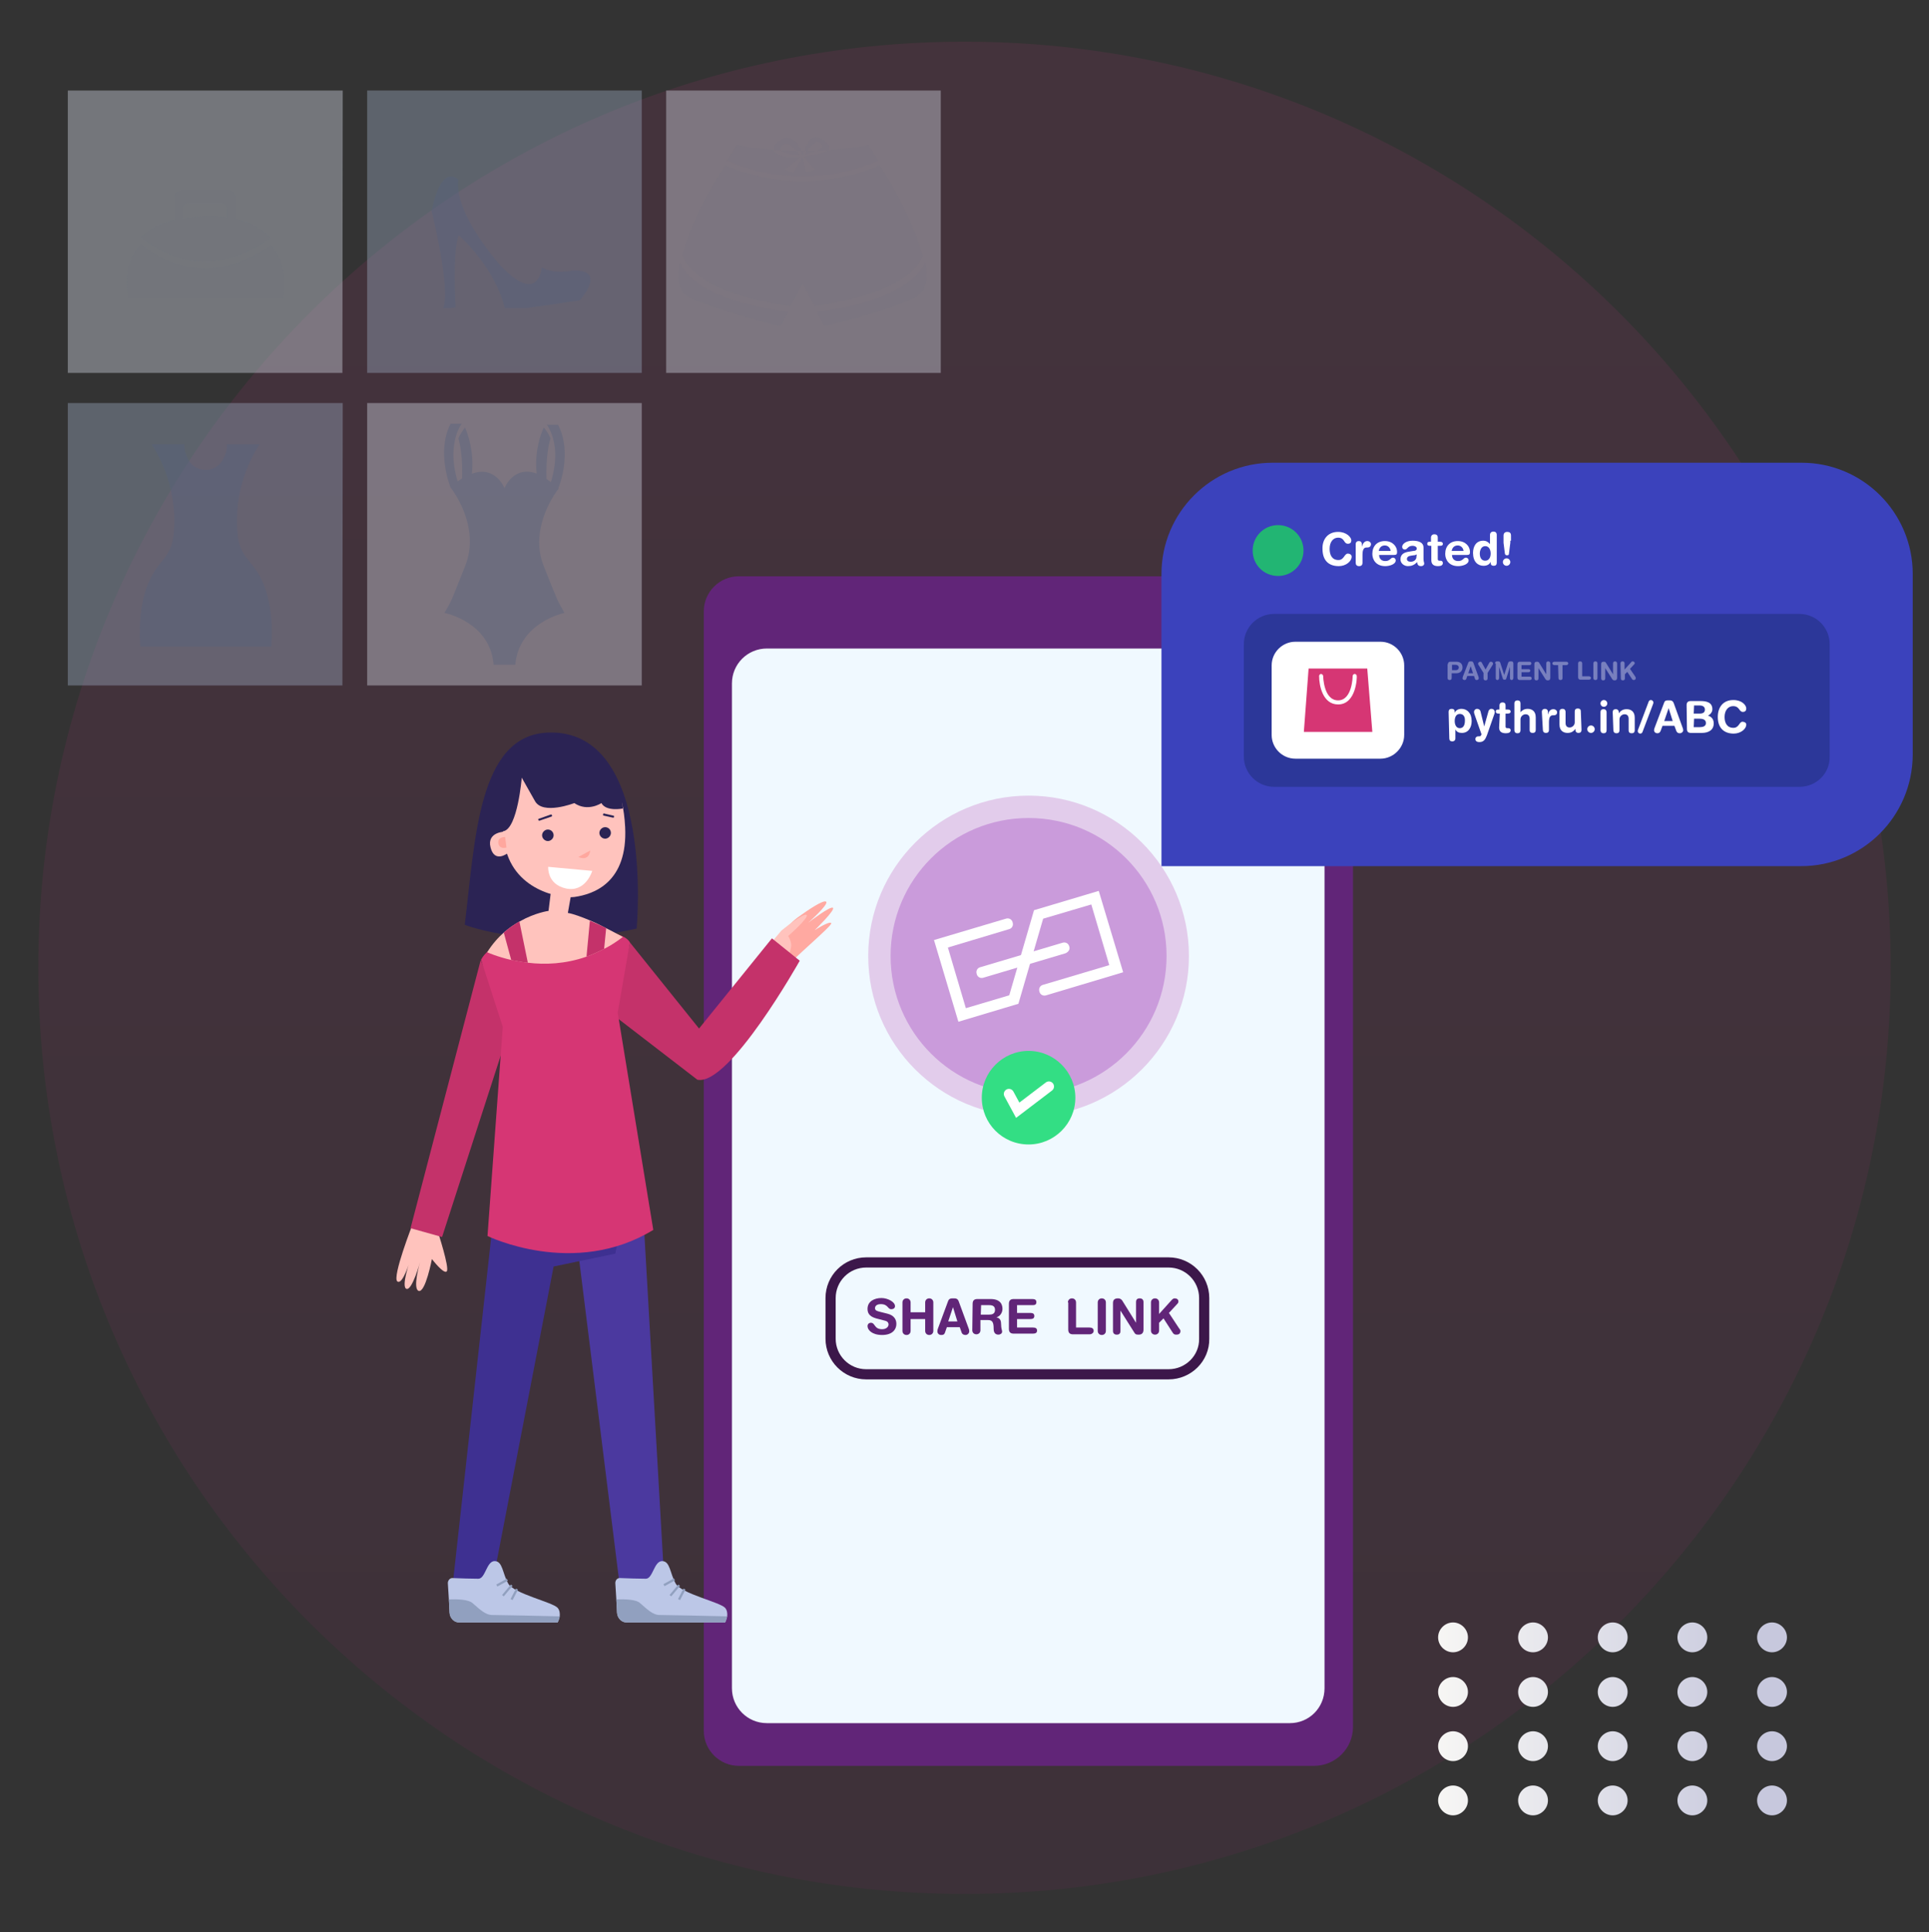
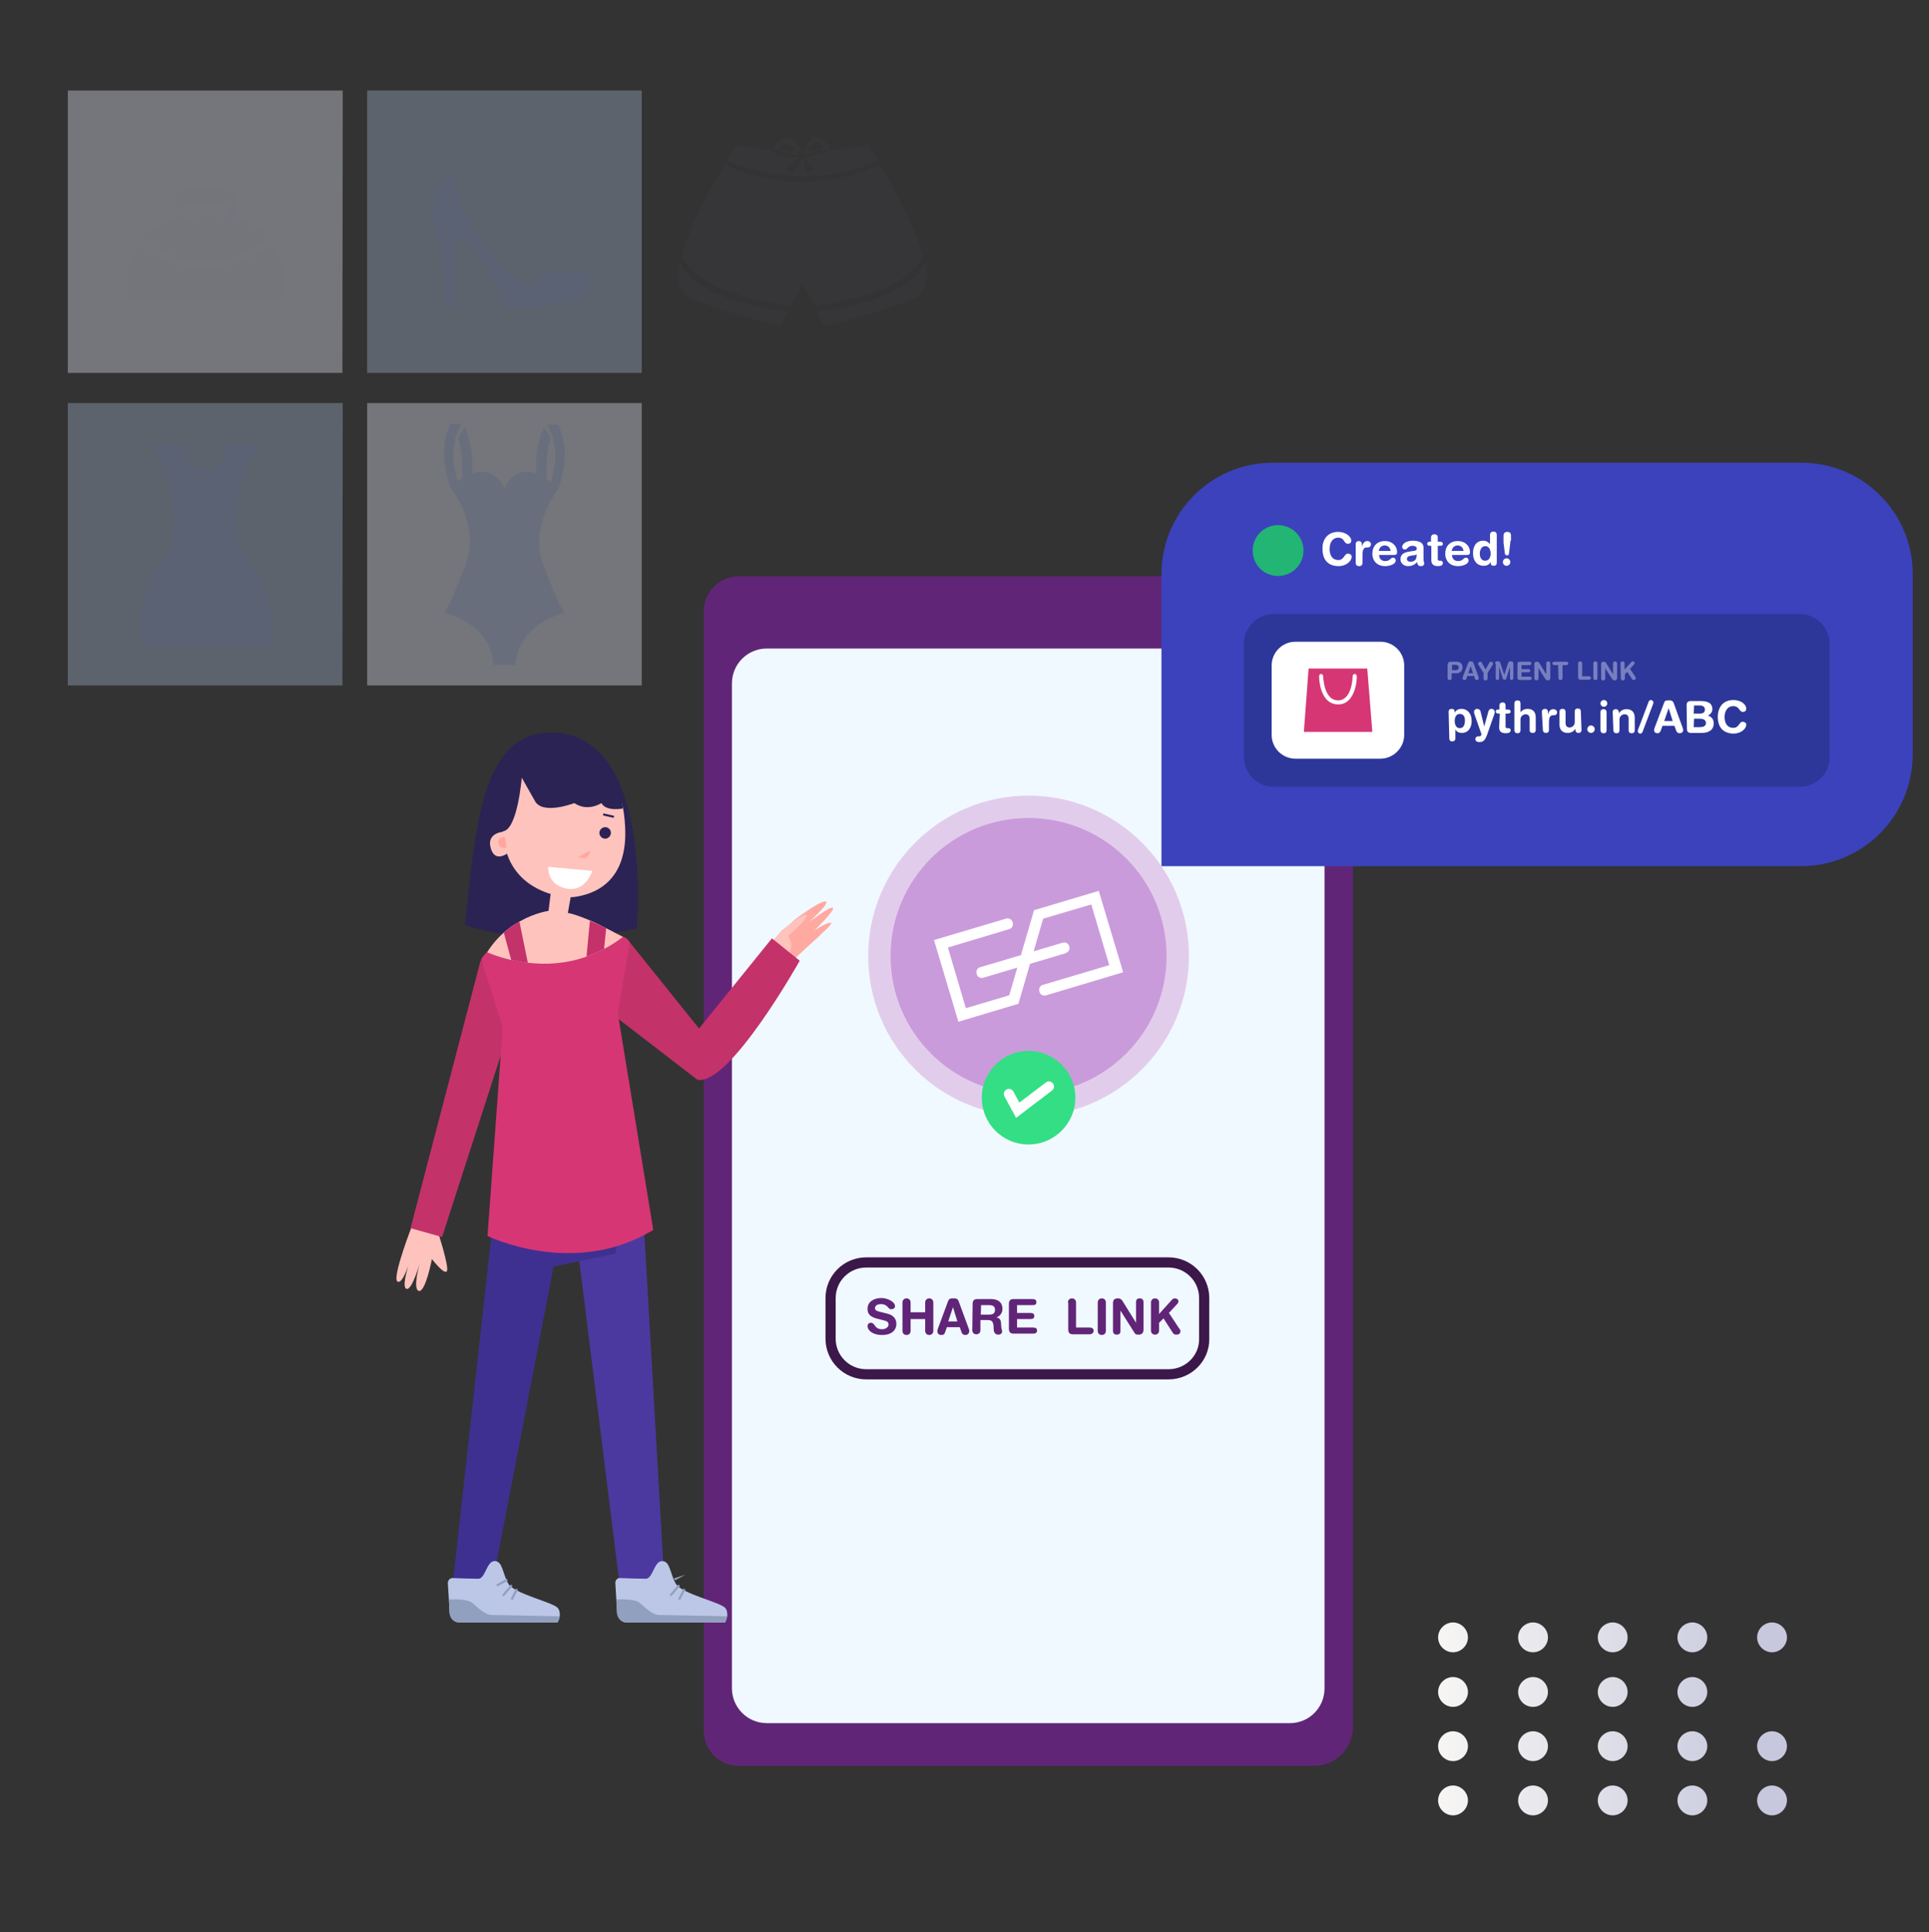
<svg xmlns="http://www.w3.org/2000/svg" version="1.1" id="Layer_1" x="0px" y="0px" viewBox="0 0 569 570" style="enable-background:new 0 0 569 570;" xml:space="preserve">
  <rect x="0" y="0" width="569" height="570" fill="#333333" stroke="none" />
  <style type="text/css">
	.st0{opacity:0.1;fill:url(#SVGID_1_);enable-background:new    ;}
	.st1{fill:url(#SVGID_00000145779715469754775470000016597155774604590524_);}
	.st2{fill:url(#SVGID_00000093159127381268958080000013267284150555647408_);}
	.st3{fill:url(#SVGID_00000000903448280595206350000017776979927285017492_);}
	.st4{fill:url(#SVGID_00000051348987225276845770000001016409095610187661_);}
	.st5{fill:url(#SVGID_00000089542938008175955790000008212406240033840814_);}
	.st6{fill:url(#SVGID_00000169524121190831194410000001109948917883963049_);}
	.st7{fill:url(#SVGID_00000007418069597628416940000005055244753921373326_);}
	.st8{fill:url(#SVGID_00000087379346163766437100000011016424882644678560_);}
	.st9{fill:url(#SVGID_00000111902073455671426750000015965905860054582915_);}
	.st10{fill:url(#SVGID_00000010291906301214097360000002788269762959484806_);}
	.st11{fill:url(#SVGID_00000150806963692396866450000004966680590383477144_);}
	.st12{fill:url(#SVGID_00000110444661566116516830000000716700121165826726_);}
	.st13{fill:url(#SVGID_00000052077075195748829200000002928403309185497483_);}
	.st14{fill:url(#SVGID_00000011006616232366857750000003450882889618429572_);}
	.st15{fill:url(#SVGID_00000108269903013345440180000010051079411454885046_);}
	.st16{fill:url(#SVGID_00000066503402760270145490000017453997716941902213_);}
	.st17{fill:url(#SVGID_00000069387214100583306410000009891375722663128725_);}
	.st18{fill:url(#SVGID_00000108269756896996972920000005590734798940372377_);}
	.st19{fill:url(#SVGID_00000107553922160795485620000013844776966056831910_);}
	.st20{fill:url(#SVGID_00000057134363949118313520000002087544146573078412_);}
	.st21{fill:#612578;}
	.st22{fill:#F0F9FF;}
	.st23{fill:none;stroke:#3C174A;stroke-width:3;stroke-miterlimit:10;}
	.st24{fill:#E2CCEB;}
	.st25{fill:#CA9BDB;}
	.st26{fill:#33DE84;}
	.st27{fill:none;stroke:#FFFFFF;stroke-width:3;stroke-linecap:round;stroke-miterlimit:10;}
	.st28{fill:#FFFFFF;}
	.st29{opacity:0.5;}
	.st30{fill:none;}
	.st31{fill:#3B42BC;}
	.st32{fill:#2C3799;}
	.st33{fill:#D63674;}
	.st34{opacity:0.6;}
	.st35{opacity:0.6;fill:#FFFFFF;enable-background:new    ;}
	.st36{fill:#22B573;}
	.st37{opacity:0.4;fill:#D4DAE6;enable-background:new    ;}
	.st38{opacity:0.4;fill:#9BAAC2;enable-background:new    ;}
	.st39{opacity:0.4;fill:#55637D;enable-background:new    ;}
	.st40{opacity:0.4;}
	.st41{fill:#FFC3BD;}
	.st42{fill:#FFA9A1;}
	.st43{fill:#C4326A;}
	.st44{fill:#4B399F;}
	.st45{fill:#3E3091;}
	.st46{fill:#2B2354;}
	.st47{fill:#FFA79E;}
	.st48{fill:#BCC7E7;}
	.st49{fill:#91A0BF;}
</style>
  <linearGradient id="SVGID_1_" gradientUnits="userSpaceOnUse" x1="284.5" y1="1109.831" x2="284.5" y2="1750.03" gradientTransform="matrix(1 0 0 1 0 -1073.054)">
    <stop offset="0" style="stop-color:#DD2F8E" />
    <stop offset="1" style="stop-color:#891D65" />
  </linearGradient>
-   <path class="st0" d="M284.5,558.7c150.9,0,273.2-122.3,273.2-273.2S435.4,12.3,284.5,12.3S11.3,134.6,11.3,285.5  S133.6,558.7,284.5,558.7z" />
  <g>
    <linearGradient id="SVGID_00000030449593462166967460000015575509312374682005_" gradientUnits="userSpaceOnUse" x1="407.379" y1="229" x2="519.69" y2="229" gradientTransform="matrix(1 0 0 -1 0 712)">
      <stop offset="0" style="stop-color:#FFFEF8" />
      <stop offset="1" style="stop-color:#C7C8DD" />
    </linearGradient>
    <path style="fill:url(#SVGID_00000030449593462166967460000015575509312374682005_);" d="M428.6,487.4c2.4,0,4.4-2,4.4-4.4   s-2-4.4-4.4-4.4s-4.4,2-4.4,4.4S426.2,487.4,428.6,487.4z" />
    <linearGradient id="SVGID_00000049902133351584100490000007110196834415062949_" gradientUnits="userSpaceOnUse" x1="407.378" y1="229" x2="519.688" y2="229" gradientTransform="matrix(1 0 0 -1 0 712)">
      <stop offset="0" style="stop-color:#FFFEF8" />
      <stop offset="1" style="stop-color:#C7C8DD" />
    </linearGradient>
    <path style="fill:url(#SVGID_00000049902133351584100490000007110196834415062949_);" d="M452.2,487.4c2.4,0,4.4-2,4.4-4.4   s-2-4.4-4.4-4.4s-4.4,2-4.4,4.4S449.7,487.4,452.2,487.4z" />
    <linearGradient id="SVGID_00000088124589905716160210000004796983506812859303_" gradientUnits="userSpaceOnUse" x1="407.379" y1="229" x2="519.69" y2="229" gradientTransform="matrix(1 0 0 -1 0 712)">
      <stop offset="0" style="stop-color:#FFFEF8" />
      <stop offset="1" style="stop-color:#C7C8DD" />
    </linearGradient>
    <path style="fill:url(#SVGID_00000088124589905716160210000004796983506812859303_);" d="M475.7,487.4c2.4,0,4.4-2,4.4-4.4   s-2-4.4-4.4-4.4s-4.4,2-4.4,4.4S473.3,487.4,475.7,487.4z" />
    <linearGradient id="SVGID_00000127732666525401593760000005460344720971498643_" gradientUnits="userSpaceOnUse" x1="407.378" y1="229" x2="519.688" y2="229" gradientTransform="matrix(1 0 0 -1 0 712)">
      <stop offset="0" style="stop-color:#FFFEF8" />
      <stop offset="1" style="stop-color:#C7C8DD" />
    </linearGradient>
    <path style="fill:url(#SVGID_00000127732666525401593760000005460344720971498643_);" d="M499.2,487.4c2.4,0,4.4-2,4.4-4.4   s-2-4.4-4.4-4.4s-4.4,2-4.4,4.4S496.8,487.4,499.2,487.4z" />
    <linearGradient id="SVGID_00000004507053390115600110000015074586381867748782_" gradientUnits="userSpaceOnUse" x1="407.379" y1="229" x2="519.688" y2="229" gradientTransform="matrix(1 0 0 -1 0 712)">
      <stop offset="0" style="stop-color:#FFFEF8" />
      <stop offset="1" style="stop-color:#C7C8DD" />
    </linearGradient>
    <path style="fill:url(#SVGID_00000004507053390115600110000015074586381867748782_);" d="M522.7,487.4c2.4,0,4.4-2,4.4-4.4   s-2-4.4-4.4-4.4s-4.4,2-4.4,4.4S520.3,487.4,522.7,487.4z" />
    <linearGradient id="SVGID_00000146458119078847758520000009002304162021017527_" gradientUnits="userSpaceOnUse" x1="407.379" y1="212.9" x2="519.688" y2="212.9" gradientTransform="matrix(1 0 0 -1 0 712)">
      <stop offset="0" style="stop-color:#FFFEF8" />
      <stop offset="1" style="stop-color:#C7C8DD" />
    </linearGradient>
    <path style="fill:url(#SVGID_00000146458119078847758520000009002304162021017527_);" d="M428.6,503.5c2.4,0,4.4-2,4.4-4.4   s-2-4.4-4.4-4.4s-4.4,2-4.4,4.4S426.2,503.5,428.6,503.5z" />
    <linearGradient id="SVGID_00000054233146218322047480000012571193696563271595_" gradientUnits="userSpaceOnUse" x1="407.378" y1="212.9" x2="519.688" y2="212.9" gradientTransform="matrix(1 0 0 -1 0 712)">
      <stop offset="0" style="stop-color:#FFFEF8" />
      <stop offset="1" style="stop-color:#C7C8DD" />
    </linearGradient>
    <path style="fill:url(#SVGID_00000054233146218322047480000012571193696563271595_);" d="M452.2,503.5c2.4,0,4.4-2,4.4-4.4   s-2-4.4-4.4-4.4s-4.4,2-4.4,4.4S449.7,503.5,452.2,503.5z" />
    <linearGradient id="SVGID_00000136370417604993487470000009121588587020678022_" gradientUnits="userSpaceOnUse" x1="407.379" y1="212.9" x2="519.69" y2="212.9" gradientTransform="matrix(1 0 0 -1 0 712)">
      <stop offset="0" style="stop-color:#FFFEF8" />
      <stop offset="1" style="stop-color:#C7C8DD" />
    </linearGradient>
    <path style="fill:url(#SVGID_00000136370417604993487470000009121588587020678022_);" d="M475.7,503.5c2.4,0,4.4-2,4.4-4.4   s-2-4.4-4.4-4.4s-4.4,2-4.4,4.4S473.3,503.5,475.7,503.5z" />
    <linearGradient id="SVGID_00000166645077512522227570000008333762471718447505_" gradientUnits="userSpaceOnUse" x1="407.378" y1="212.9" x2="519.688" y2="212.9" gradientTransform="matrix(1 0 0 -1 0 712)">
      <stop offset="0" style="stop-color:#FFFEF8" />
      <stop offset="1" style="stop-color:#C7C8DD" />
    </linearGradient>
    <path style="fill:url(#SVGID_00000166645077512522227570000008333762471718447505_);" d="M499.2,503.5c2.4,0,4.4-2,4.4-4.4   s-2-4.4-4.4-4.4s-4.4,2-4.4,4.4S496.8,503.5,499.2,503.5z" />
    <linearGradient id="SVGID_00000018235254374496430460000000440535176800428937_" gradientUnits="userSpaceOnUse" x1="407.379" y1="212.9" x2="519.688" y2="212.9" gradientTransform="matrix(1 0 0 -1 0 712)">
      <stop offset="0" style="stop-color:#FFFEF8" />
      <stop offset="1" style="stop-color:#C7C8DD" />
    </linearGradient>
-     <path style="fill:url(#SVGID_00000018235254374496430460000000440535176800428937_);" d="M522.7,503.5c2.4,0,4.4-2,4.4-4.4   s-2-4.4-4.4-4.4s-4.4,2-4.4,4.4S520.3,503.5,522.7,503.5z" />
    <linearGradient id="SVGID_00000121971635061367550260000009489444536137486779_" gradientUnits="userSpaceOnUse" x1="407.379" y1="196.9" x2="519.688" y2="196.9" gradientTransform="matrix(1 0 0 -1 0 712)">
      <stop offset="0" style="stop-color:#FFFEF8" />
      <stop offset="1" style="stop-color:#C7C8DD" />
    </linearGradient>
    <path style="fill:url(#SVGID_00000121971635061367550260000009489444536137486779_);" d="M428.6,519.5c2.4,0,4.4-2,4.4-4.4   s-2-4.4-4.4-4.4s-4.4,2-4.4,4.4S426.2,519.5,428.6,519.5z" />
    <linearGradient id="SVGID_00000170251524428022088670000011922204624404771729_" gradientUnits="userSpaceOnUse" x1="407.378" y1="196.9" x2="519.688" y2="196.9" gradientTransform="matrix(1 0 0 -1 0 712)">
      <stop offset="0" style="stop-color:#FFFEF8" />
      <stop offset="1" style="stop-color:#C7C8DD" />
    </linearGradient>
    <path style="fill:url(#SVGID_00000170251524428022088670000011922204624404771729_);" d="M452.2,519.5c2.4,0,4.4-2,4.4-4.4   s-2-4.4-4.4-4.4s-4.4,2-4.4,4.4S449.7,519.5,452.2,519.5z" />
    <linearGradient id="SVGID_00000132774387859690486560000001333953592011687569_" gradientUnits="userSpaceOnUse" x1="407.379" y1="196.9" x2="519.69" y2="196.9" gradientTransform="matrix(1 0 0 -1 0 712)">
      <stop offset="0" style="stop-color:#FFFEF8" />
      <stop offset="1" style="stop-color:#C7C8DD" />
    </linearGradient>
    <path style="fill:url(#SVGID_00000132774387859690486560000001333953592011687569_);" d="M475.7,519.5c2.4,0,4.4-2,4.4-4.4   s-2-4.4-4.4-4.4s-4.4,2-4.4,4.4S473.3,519.5,475.7,519.5z" />
    <linearGradient id="SVGID_00000155842888183842719070000003468057694829360788_" gradientUnits="userSpaceOnUse" x1="407.378" y1="196.9" x2="519.688" y2="196.9" gradientTransform="matrix(1 0 0 -1 0 712)">
      <stop offset="0" style="stop-color:#FFFEF8" />
      <stop offset="1" style="stop-color:#C7C8DD" />
    </linearGradient>
    <path style="fill:url(#SVGID_00000155842888183842719070000003468057694829360788_);" d="M499.2,519.5c2.4,0,4.4-2,4.4-4.4   s-2-4.4-4.4-4.4s-4.4,2-4.4,4.4S496.8,519.5,499.2,519.5z" />
    <linearGradient id="SVGID_00000141417752095031905380000006326635331780380058_" gradientUnits="userSpaceOnUse" x1="407.379" y1="196.9" x2="519.688" y2="196.9" gradientTransform="matrix(1 0 0 -1 0 712)">
      <stop offset="0" style="stop-color:#FFFEF8" />
      <stop offset="1" style="stop-color:#C7C8DD" />
    </linearGradient>
    <path style="fill:url(#SVGID_00000141417752095031905380000006326635331780380058_);" d="M522.7,519.5c2.4,0,4.4-2,4.4-4.4   s-2-4.4-4.4-4.4s-4.4,2-4.4,4.4S520.3,519.5,522.7,519.5z" />
    <linearGradient id="SVGID_00000165230585841756836690000014661454507877965956_" gradientUnits="userSpaceOnUse" x1="407.379" y1="180.9" x2="519.688" y2="180.9" gradientTransform="matrix(1 0 0 -1 0 712)">
      <stop offset="0" style="stop-color:#FFFEF8" />
      <stop offset="1" style="stop-color:#C7C8DD" />
    </linearGradient>
    <path style="fill:url(#SVGID_00000165230585841756836690000014661454507877965956_);" d="M428.6,535.5c2.4,0,4.4-2,4.4-4.4   s-2-4.4-4.4-4.4s-4.4,2-4.4,4.4S426.2,535.5,428.6,535.5z" />
    <linearGradient id="SVGID_00000119098187078508694360000000846189131205011351_" gradientUnits="userSpaceOnUse" x1="407.378" y1="180.9" x2="519.688" y2="180.9" gradientTransform="matrix(1 0 0 -1 0 712)">
      <stop offset="0" style="stop-color:#FFFEF8" />
      <stop offset="1" style="stop-color:#C7C8DD" />
    </linearGradient>
    <path style="fill:url(#SVGID_00000119098187078508694360000000846189131205011351_);" d="M452.2,535.5c2.4,0,4.4-2,4.4-4.4   s-2-4.4-4.4-4.4s-4.4,2-4.4,4.4C447.8,533.5,449.7,535.5,452.2,535.5z" />
    <linearGradient id="SVGID_00000077320888206071520430000002765794334330969791_" gradientUnits="userSpaceOnUse" x1="407.379" y1="180.9" x2="519.69" y2="180.9" gradientTransform="matrix(1 0 0 -1 0 712)">
      <stop offset="0" style="stop-color:#FFFEF8" />
      <stop offset="1" style="stop-color:#C7C8DD" />
    </linearGradient>
    <path style="fill:url(#SVGID_00000077320888206071520430000002765794334330969791_);" d="M475.7,535.5c2.4,0,4.4-2,4.4-4.4   s-2-4.4-4.4-4.4s-4.4,2-4.4,4.4C471.3,533.5,473.3,535.5,475.7,535.5z" />
    <linearGradient id="SVGID_00000114051873230959969680000003651231661373563567_" gradientUnits="userSpaceOnUse" x1="407.378" y1="180.9" x2="519.688" y2="180.9" gradientTransform="matrix(1 0 0 -1 0 712)">
      <stop offset="0" style="stop-color:#FFFEF8" />
      <stop offset="1" style="stop-color:#C7C8DD" />
    </linearGradient>
    <path style="fill:url(#SVGID_00000114051873230959969680000003651231661373563567_);" d="M499.2,535.5c2.4,0,4.4-2,4.4-4.4   s-2-4.4-4.4-4.4s-4.4,2-4.4,4.4C494.8,533.5,496.8,535.5,499.2,535.5z" />
    <linearGradient id="SVGID_00000005969245247775572440000014820546857566451073_" gradientUnits="userSpaceOnUse" x1="407.379" y1="180.9" x2="519.688" y2="180.9" gradientTransform="matrix(1 0 0 -1 0 712)">
      <stop offset="0" style="stop-color:#FFFEF8" />
      <stop offset="1" style="stop-color:#C7C8DD" />
    </linearGradient>
    <path style="fill:url(#SVGID_00000005969245247775572440000014820546857566451073_);" d="M522.7,535.5c2.4,0,4.4-2,4.4-4.4   s-2-4.4-4.4-4.4s-4.4,2-4.4,4.4S520.3,535.5,522.7,535.5z" />
  </g>
  <path class="st21" d="M387.6,520.9H217.9c-5.6,0-10.3-4.6-10.3-10.3V180.3c0-5.6,4.6-10.3,10.3-10.3h170.9c5.7,0,10.3,4.6,10.3,10.3  v329.1C399.1,515.8,393.9,520.9,387.6,520.9z" />
  <path class="st22" d="M380.5,508.3H226.2c-5.7,0-10.3-4.6-10.3-10.3V201.6c0-5.7,4.6-10.3,10.3-10.3h154.2c5.7,0,10.3,4.6,10.3,10.3  V498C390.7,503.8,386.1,508.3,380.5,508.3z" />
  <path class="st23" d="M344.7,405.4h-89.2c-5.8,0-10.5-4.7-10.5-10.5v-12c0-5.8,4.7-10.5,10.5-10.5h89.2c5.8,0,10.5,4.7,10.5,10.5v12  C355.3,400.7,350.5,405.4,344.7,405.4z" />
  <path class="st21" d="M261.7,387.5c2.1,0.5,2.7,1.8,2.7,3c0,1.9-1.4,3.3-4.2,3.3c-3,0-4.3-1.5-4.3-2.6c0-0.6,0.4-1,1-1  c1.3,0,0.9,1.9,3.3,1.9c1.2,0,1.9-0.7,1.9-1.4c0-0.4-0.2-0.9-1-1.1l-2.7-0.7c-2.1-0.6-2.5-1.7-2.5-2.8c0-2.3,2.1-3.2,4.1-3.2  c1.8,0,4,1.1,4,2.4c0,0.6-0.5,0.9-1.1,0.9c-1.1,0-0.9-1.5-3.1-1.5c-1.1,0-1.7,0.5-1.7,1.2c0,0.8,0.9,0.9,1.6,1.1L261.7,387.5z" />
  <path class="st21" d="M266.2,384.2c0-0.7,0.5-1.2,1.2-1.2s1.2,0.5,1.2,1.2v2.9h4.3v-2.9c0-0.7,0.5-1.2,1.2-1.2s1.2,0.5,1.2,1.2v8.4  c0,0.7-0.5,1.2-1.2,1.2s-1.2-0.5-1.2-1.2v-3.5h-4.3v3.5c0,0.7-0.5,1.2-1.2,1.2s-1.2-0.5-1.2-1.2V384.2z" />
  <path class="st21" d="M279.7,383.7c0.2-0.5,0.6-0.7,1.2-0.7h0.6c0.5,0,1,0.1,1.3,0.9l2.9,7.9c0.1,0.2,0.2,0.6,0.2,0.9  c0,0.6-0.5,1.1-1.1,1.1c-0.5,0-0.9-0.2-1.1-0.6l-0.6-1.7h-3.8l-0.6,1.7c-0.2,0.5-0.5,0.6-1.1,0.6s-1.1-0.4-1.1-1.1  c0-0.3,0.1-0.7,0.2-0.9L279.7,383.7z M281.1,385.6l-1.4,4.2h2.7L281.1,385.6z" />
  <path class="st21" d="M286.9,384.6c0-1.1,0.6-1.4,1.4-1.4h3.9c2.8,0,3.5,1.5,3.5,2.9c0,1.1-0.7,2.2-1.8,2.5l0,0  c1.2,0.2,1.4,1.1,1.4,2.1c0,1.2,0.3,1.7,0.3,2.1c0,0.6-0.6,0.9-1.1,0.9c-1.3,0-1.4-1.2-1.4-1.7c0-1.8-0.3-2.6-1.6-2.6h-2.3v3  c0,0.7-0.5,1.2-1.2,1.2s-1.2-0.5-1.2-1.2L286.9,384.6L286.9,384.6z M289.3,387.8h2.4c0.9,0,1.8-0.2,1.8-1.4c0-1.1-0.7-1.4-1.7-1.4  h-2.4L289.3,387.8L289.3,387.8z" />
  <path class="st21" d="M297.6,384.6c0-1.1,0.6-1.4,1.4-1.4h5.5c0.7,0,1.2,0.2,1.2,0.9c0,0.8-0.5,0.9-1.2,0.9H300v2.3h4  c0.6,0,1.1,0.2,1.1,0.9c0,0.7-0.5,0.9-1.1,0.9h-4v2.5h4.7c0.7,0,1.2,0.2,1.2,0.9s-0.5,0.9-1.2,0.9H299c-0.8,0-1.4-0.3-1.4-1.4V384.6  z" />
  <path class="st21" d="M315,384.2c0-0.7,0.5-1.2,1.2-1.2s1.2,0.5,1.2,1.2v7.4h4c0.7,0,1.2,0.3,1.2,1c0,0.6-0.6,1-1.2,1h-4.9  c-0.8,0-1.4-0.3-1.4-1.4v-8H315z" />
  <path class="st21" d="M323.8,384.2c0-0.7,0.5-1.2,1.2-1.2s1.2,0.5,1.2,1.2v8.4c0,0.7-0.5,1.2-1.2,1.2s-1.2-0.5-1.2-1.2V384.2z" />
  <path class="st21" d="M328.3,384.4c0-1,0.5-1.4,1.5-1.4c0.5,0,0.9,0.2,1.2,0.6l4.1,6.6l0,0v-6.1c0-0.8,0.4-1.1,1.1-1.1  s1.1,0.4,1.1,1.1v8.1c0,0.9-0.4,1.5-1.4,1.5c-0.8,0-1-0.1-1.3-0.6l-4.1-6.5l0,0v6c0,0.8-0.4,1.1-1.1,1.1s-1.1-0.4-1.1-1.1  L328.3,384.4L328.3,384.4z" />
  <path class="st21" d="M339.5,384.2c0-0.7,0.5-1.2,1.2-1.2s1.2,0.5,1.2,1.2v3.4l3.7-4.1c0.3-0.3,0.5-0.5,0.9-0.5  c0.6,0,1.1,0.3,1.1,0.9c0,0.4-0.2,0.6-0.4,0.8l-2.4,2.6l2.9,4.4c0.2,0.3,0.5,0.6,0.5,0.9c0,0.9-0.6,1.1-1.2,1.1  c-0.5,0-0.8-0.1-1.1-0.6l-2.7-4.2l-1.3,1.3v2.3c0,0.7-0.5,1.2-1.2,1.2s-1.2-0.5-1.2-1.2V384.2L339.5,384.2z" />
  <path class="st24" d="M303.4,329.3c26.1,0,47.3-21.2,47.3-47.3c0-26.1-21.2-47.3-47.3-47.3s-47.3,21.2-47.3,47.3  S277.2,329.3,303.4,329.3z" />
  <path class="st25" d="M303.4,322.7c22.5,0,40.7-18.2,40.7-40.7s-18.2-40.7-40.7-40.7s-40.7,18.2-40.7,40.7S280.9,322.7,303.4,322.7z  " />
  <path class="st26" d="M303.4,337.6c7.6,0,13.8-6.2,13.8-13.8c0-7.6-6.2-13.8-13.8-13.8c-7.6,0-13.8,6.2-13.8,13.8  S295.7,337.6,303.4,337.6z" />
  <path class="st27" d="M297.6,322.7l2.6,4.8l9.2-7" />
  <path class="st28" d="M331.3,286.8l-22.7,6.8c-0.9,0.3-1.8-0.2-2-1.1c-0.3-0.9,0.2-1.8,1.1-2l19.5-5.8l-5.3-17.9l-14.2,4.2  l-7.3,25.1l-17.7,5.3l-7.2-24.1l21.2-6.3c0.9-0.3,1.8,0.2,2,1.1c0.3,0.9-0.2,1.8-1.1,2l-18,5.4l5.3,17.9l12.8-3.8l7.3-25.1l19.1-5.7  L331.3,286.8z" />
  <path class="st28" d="M314.3,281.2l-24.2,7.2c-0.9,0.3-1.8-0.2-2-1.1c-0.3-0.9,0.2-1.8,1.1-2l24.2-7.2c0.9-0.3,1.8,0.2,2,1.1  C315.7,280,315.2,280.8,314.3,281.2z" />
  <g class="st29">
    <rect x="337.6" y="133.1" class="st30" width="231.4" height="143.1" />
  </g>
  <path class="st31" d="M531.3,255.5H342.6v-86.2c0-18.1,14.7-32.8,32.8-32.8h156c18.1,0,32.8,14.7,32.8,32.8v53.4  C564.1,240.8,549.4,255.5,531.3,255.5z" />
  <path class="st32" d="M530.8,232.1h-155c-4.9,0-8.9-4-8.9-8.9V190c0-4.9,4-8.9,8.9-8.9h155c4.9,0,8.9,4,8.9,8.9v33.2  C539.8,228.1,535.8,232.1,530.8,232.1z" />
  <path class="st28" d="M407.2,223.8h-25.1c-3.9,0-7-3.2-7-7v-20.5c0-3.9,3.2-7,7-7h25.1c3.9,0,7,3.2,7,7v20.5  C414.2,220.6,411,223.8,407.2,223.8z" />
  <path class="st33" d="M403.3,197.2H386l-1.4,18.7h20.2L403.3,197.2z M394.7,207.8c-4.5,0-5.6-5.5-5.6-8.4c0-0.3,0.3-0.6,0.6-0.6  c0.1,0,0.3,0.1,0.4,0.2c0.1,0.1,0.2,0.3,0.2,0.4c0,0.1,0.1,7.2,4.4,7.2c4.2,0,4.3-7.1,4.3-7.2c0-0.3,0.3-0.6,0.6-0.6  c0.3,0,0.6,0.3,0.6,0.6C400.3,199.7,400.1,207.8,394.7,207.8z" />
  <g class="st34">
    <path class="st35" d="M427.1,195.9c0-0.5,0.3-0.7,0.7-0.7h1.8c1,0,1.8,0.5,1.8,1.7c0,1-0.7,1.7-1.8,1.7h-1.4v1.4   c0,0.4-0.2,0.6-0.6,0.6s-0.6-0.2-0.6-0.6v-4.1L427.1,195.9L427.1,195.9z M428.3,197.7h1.1c0.5,0,0.9-0.3,0.9-0.8s-0.4-0.8-1-0.8h-1   V197.7z" />
    <path class="st35" d="M433.1,195.5c0.1-0.3,0.3-0.4,0.6-0.4h0.3c0.3,0,0.5,0.1,0.6,0.4l1.5,4.1c0,0.1,0.1,0.3,0.1,0.5   c0,0.3-0.3,0.5-0.6,0.5c-0.3,0-0.4-0.1-0.5-0.3l-0.3-0.9h-2l-0.3,0.9c-0.1,0.2-0.3,0.3-0.5,0.3c-0.3,0-0.6-0.2-0.6-0.5   c0-0.2,0.1-0.3,0.1-0.5L433.1,195.5z M433.8,196.5l-0.7,2.1h1.4L433.8,196.5z" />
    <path class="st35" d="M437.6,198.5l-1.5-2.4c-0.1-0.1-0.1-0.2-0.1-0.3c0-0.4,0.4-0.6,0.6-0.6c0.3,0,0.4,0.1,0.5,0.3l1.1,2l1.1-2   c0.2-0.3,0.3-0.3,0.5-0.3s0.6,0.1,0.6,0.6c0,0.1,0,0.2-0.1,0.3l-1.5,2.4v1.6c0,0.4-0.2,0.6-0.6,0.6s-0.6-0.2-0.6-0.6V198.5z" />
    <path class="st35" d="M441,195.7c0-0.5,0.3-0.6,0.6-0.6h0.3c0.4,0,0.6,0.1,0.7,0.6l1.1,3.4l1.1-3.4c0.1-0.4,0.3-0.6,0.7-0.6h0.3   c0.3,0,0.6,0.1,0.6,0.6v4.3c0,0.3-0.2,0.6-0.5,0.6c-0.4,0-0.5-0.3-0.5-0.6v-3.3l-1.1,3.5c-0.1,0.3-0.3,0.3-0.5,0.3   s-0.5-0.1-0.5-0.3l-1.1-3.5v3.3c0,0.3-0.2,0.6-0.5,0.6c-0.4,0-0.5-0.3-0.5-0.6v-4.3H441z" />
    <path class="st35" d="M447.6,195.9c0-0.5,0.3-0.7,0.7-0.7h2.8c0.3,0,0.6,0.1,0.6,0.5s-0.3,0.5-0.6,0.5h-2.3v1.2h2   c0.3,0,0.6,0.1,0.6,0.4c0,0.4-0.3,0.5-0.6,0.5h-2v1.3h2.4c0.3,0,0.6,0.1,0.6,0.5s-0.3,0.5-0.6,0.5h-2.9c-0.4,0-0.7-0.2-0.7-0.7   V195.9z" />
    <path class="st35" d="M452.6,195.9c0-0.5,0.2-0.7,0.8-0.7c0.3,0,0.5,0.1,0.6,0.3l2.1,3.4v-3.2c0-0.4,0.2-0.6,0.6-0.6   c0.3,0,0.6,0.2,0.6,0.6v4.2c0,0.5-0.2,0.8-0.7,0.8c-0.4,0-0.5-0.1-0.7-0.3l-2.1-3.3v3c0,0.4-0.2,0.6-0.6,0.6s-0.6-0.2-0.6-0.6   L452.6,195.9L452.6,195.9z" />
    <path class="st35" d="M459.6,196.2h-1.1c-0.3,0-0.6-0.2-0.6-0.5s0.3-0.5,0.6-0.5h3.5c0.3,0,0.6,0.2,0.6,0.5s-0.3,0.5-0.6,0.5h-1.1   v3.8c0,0.4-0.2,0.6-0.6,0.6s-0.6-0.2-0.6-0.6L459.6,196.2L459.6,196.2z" />
    <path class="st35" d="M465.5,195.7c0-0.4,0.2-0.6,0.6-0.6s0.6,0.2,0.6,0.6v3.8h2c0.3,0,0.6,0.2,0.6,0.5s-0.3,0.5-0.6,0.5h-2.5   c-0.4,0-0.7-0.2-0.7-0.7V195.7z" />
    <path class="st35" d="M470,195.7c0-0.4,0.2-0.6,0.6-0.6s0.6,0.2,0.6,0.6v4.3c0,0.4-0.2,0.6-0.6,0.6s-0.6-0.2-0.6-0.6V195.7z" />
    <path class="st35" d="M472.3,195.9c0-0.5,0.2-0.7,0.8-0.7c0.3,0,0.5,0.1,0.6,0.3l2.1,3.4v-3.2c0-0.4,0.2-0.6,0.6-0.6   c0.3,0,0.6,0.2,0.6,0.6v4.2c0,0.5-0.2,0.8-0.7,0.8c-0.4,0-0.5-0.1-0.7-0.3l-2.1-3.3v3c0,0.4-0.2,0.6-0.6,0.6s-0.6-0.2-0.6-0.6   L472.3,195.9L472.3,195.9z" />
    <path class="st35" d="M478,195.7c0-0.4,0.2-0.6,0.6-0.6s0.6,0.2,0.6,0.6v1.8l1.9-2.1c0.1-0.2,0.3-0.3,0.5-0.3   c0.3,0,0.6,0.2,0.6,0.5c0,0.2-0.1,0.3-0.2,0.4l-1.2,1.3l1.5,2.2c0.1,0.2,0.2,0.3,0.2,0.5c0,0.5-0.3,0.6-0.6,0.6   c-0.2,0-0.4-0.1-0.5-0.3l-1.4-2.1l-0.7,0.7v1.2c0,0.4-0.2,0.6-0.6,0.6s-0.6-0.2-0.6-0.6L478,195.7L478,195.7z" />
  </g>
  <path class="st28" d="M427.3,210c0-0.6,0.3-0.9,0.9-0.9s0.9,0.3,0.9,0.9v0.3l0,0c0.3-0.8,1.1-1.2,2-1.2c1.6,0,3,1.2,3,3.6  c0,1.8-0.9,3.5-2.9,3.5c-0.9,0-1.5-0.3-1.9-1l0,0v2.6c0,0.6-0.4,0.9-0.9,0.9c-0.6,0-0.9-0.3-0.9-0.9L427.3,210L427.3,210z   M430.6,210.6c-1.1,0-1.5,1-1.5,2.1c0,1,0.4,2.1,1.5,2.1c1.2,0,1.5-1.2,1.5-2.1C432.2,211.5,431.7,210.6,430.6,210.6z" />
  <path class="st28" d="M437.8,214.3l1.2-4.3c0.1-0.5,0.4-0.9,0.9-0.9c0.8,0,1,0.6,1,0.9c0,0.2,0,0.3-0.1,0.6l-2.2,6.3  c-0.5,1.3-1,2-2.2,2c-0.9,0-1.2-0.4-1.2-0.9s0.4-0.8,0.9-0.8h0.2c0.3,0,0.5,0,0.7-0.6l-2-5.7c-0.2-0.5-0.2-0.7-0.2-0.9  c0-0.5,0.4-0.9,0.9-0.9s0.9,0.3,1,0.7L437.8,214.3z" />
  <path class="st28" d="M442.4,210.5H442c-0.5,0-0.8-0.2-0.8-0.6c0-0.4,0.2-0.6,0.8-0.6h0.3v-1.2c0-0.6,0.4-0.9,0.9-0.9  c0.6,0,0.9,0.3,0.9,0.9v1.2h0.6c0.6,0,0.9,0.2,0.9,0.6c0,0.4-0.3,0.6-0.9,0.6h-0.6v3.8c0,0.3,0.1,0.5,0.5,0.5h0.3  c0.4,0,0.7,0.2,0.7,0.6c0,0.6-0.5,0.9-1.4,0.9c-1.4,0-2-0.6-2-1.7L442.4,210.5L442.4,210.5z" />
  <path class="st28" d="M446.7,207.5c0-0.6,0.4-0.9,0.9-0.9c0.6,0,0.9,0.3,0.9,0.9v2.6l0,0c0.4-0.5,1.1-1,2.1-1c1.2,0,2.4,0.6,2.4,2.5  v3.7c0,0.5-0.2,0.9-0.9,0.9c-0.8,0-0.9-0.5-0.9-0.9V212c0-0.8-0.4-1.3-1.2-1.3c-0.7,0-1.5,0.6-1.5,1.5v3.2c0,0.5-0.2,0.9-0.9,0.9  c-0.7,0-0.9-0.5-0.9-0.9V207.5L446.7,207.5z" />
  <path class="st28" d="M454.8,210c0-0.6,0.4-0.9,0.9-0.9s0.9,0.3,0.9,0.9v0.8l0,0c0.2-0.8,0.6-1.6,1.6-1.6c0.6,0,1.1,0.4,1.1,0.9  c0,0.7-0.5,0.9-0.9,0.9h-0.3c-0.8,0-1.2,0.5-1.2,2.1v2.2c0,0.5-0.2,0.9-0.9,0.9c-0.7,0-0.9-0.5-0.9-0.9L454.8,210L454.8,210z" />
  <path class="st28" d="M466.5,215.3c0,0.6-0.3,0.9-0.9,0.9s-0.9-0.4-0.9-0.9V215l0,0c-0.5,0.7-1.2,1.2-2.3,1.2  c-1.2,0-2.4-0.6-2.4-2.5V210c0-0.5,0.2-0.9,0.9-0.9c0.7,0,0.9,0.5,0.9,0.9v3.3c0,0.8,0.4,1.3,1.2,1.3c0.7,0,1.5-0.6,1.5-1.5v-3.2  c0-0.5,0.2-0.9,0.9-0.9c0.8,0,0.9,0.5,0.9,0.9L466.5,215.3L466.5,215.3z" />
  <path class="st28" d="M469.3,214c0.6,0,1.1,0.5,1.1,1.1s-0.5,1.1-1.1,1.1s-1.1-0.5-1.1-1.1C468.2,214.5,468.7,214,469.3,214z" />
  <path class="st28" d="M473.1,206.5c0.6,0,1,0.5,1,1c0,0.6-0.5,1-1,1c-0.6,0-1-0.5-1-1C472.1,206.9,472.6,206.5,473.1,206.5z   M472.1,210.1c0-0.5,0.2-0.9,0.9-0.9s0.9,0.5,0.9,0.9v5.3c0,0.5-0.2,0.9-0.9,0.9s-0.9-0.5-0.9-0.9V210.1z" />
  <path class="st28" d="M475.7,210.1c0-0.6,0.3-0.9,0.9-0.9s0.9,0.4,0.9,0.9v0.3l0,0c0.5-0.7,1.2-1.2,2.3-1.2c1.2,0,2.4,0.6,2.4,2.5  v3.7c0,0.5-0.2,0.9-0.9,0.9c-0.8,0-0.9-0.5-0.9-0.9V212c0-0.8-0.4-1.3-1.2-1.3c-0.7,0-1.5,0.6-1.5,1.5v3.2c0,0.5-0.2,0.9-0.9,0.9  c-0.7,0-0.9-0.5-0.9-0.9L475.7,210.1L475.7,210.1z" />
  <path class="st28" d="M486.3,207c0.1-0.2,0.2-0.5,0.7-0.5c0.3,0,0.7,0.3,0.7,0.7c0,0.1,0,0.3-0.1,0.5l-3.1,8.2  c-0.1,0.2-0.2,0.5-0.7,0.5c-0.3,0-0.7-0.3-0.7-0.7c0-0.2,0-0.3,0.1-0.5L486.3,207z" />
  <path class="st28" d="M490.9,207.2c0.2-0.5,0.5-0.6,1.1-0.6h0.5c0.5,0,0.9,0.1,1.2,0.8l2.6,7.2c0.1,0.2,0.2,0.6,0.2,0.8  c0,0.5-0.5,0.9-1,0.9s-0.8-0.2-1-0.6l-0.6-1.6h-3.5l-0.6,1.6c-0.2,0.4-0.5,0.6-0.9,0.6c-0.6,0-1-0.4-1-0.9c0-0.2,0.1-0.6,0.2-0.8  L490.9,207.2z M492.2,208.9l-1.3,3.8h2.5L492.2,208.9z" />
  <path class="st28" d="M497.5,208c0-0.9,0.5-1.2,1.2-1.2h2.9c1.6,0,3.5,0.3,3.5,2.4c0,0.8-0.5,1.5-1.3,1.9l0,0c1,0.3,1.7,1,1.7,2.3  c0,2-1.6,2.8-3.5,2.8h-3.2c-0.8,0-1.2-0.3-1.2-1.2L497.5,208L497.5,208z M499.6,210.5h1.8c1,0,1.5-0.4,1.5-1.2  c0-0.9-0.8-1.2-1.5-1.2h-1.7L499.6,210.5L499.6,210.5z M499.6,214.5h1.8c0.8,0,1.8-0.2,1.8-1.2c0-1.1-1-1.3-2-1.3h-1.5L499.6,214.5  L499.6,214.5z" />
  <path class="st28" d="M511.3,206.5c2.5,0,3.8,1.5,3.8,2.5c0,0.6-0.3,1-1,1c-1.2,0-0.9-1.7-2.9-1.7c-1.4,0-2.5,1.2-2.5,3.2  c0,1.7,0.7,3.2,2.6,3.2c1.7,0,1.7-1.8,2.7-1.8c0.5,0,1.1,0.3,1.1,0.8c0,1.4-1.7,2.7-3.7,2.7c-2.9,0-4.7-1.7-4.7-4.9  C506.7,208.7,508.2,206.5,511.3,206.5z" />
  <path class="st36" d="M377,169.9c4.2,0,7.5-3.4,7.5-7.5c0-4.2-3.4-7.5-7.5-7.5c-4.2,0-7.5,3.4-7.5,7.5  C369.5,166.6,372.8,169.9,377,169.9z" />
  <path class="st28" d="M394.7,156.9c2.5,0,3.9,1.6,3.9,2.5c0,0.6-0.3,1-1,1c-1.3,0-0.9-1.8-2.9-1.8c-1.4,0-2.5,1.2-2.5,3.3  c0,1.8,0.7,3.3,2.6,3.3c1.7,0,1.7-1.9,2.8-1.9c0.5,0,1.1,0.3,1.1,0.9c0,1.4-1.7,2.8-3.8,2.8c-3,0-4.8-1.7-4.8-5.1  C390,159.2,391.6,156.9,394.7,156.9z" />
  <path class="st28" d="M399.9,160.5c0-0.6,0.4-0.9,0.9-0.9s0.9,0.3,0.9,0.9v0.8l0,0c0.2-0.8,0.7-1.7,1.6-1.7c0.6,0,1.1,0.4,1.1,0.9  c0,0.7-0.5,1-1,1h-0.3c-0.8,0-1.2,0.6-1.2,2.2v2.3c0,0.5-0.2,1-1,1s-1-0.5-1-1V160.5L399.9,160.5z" />
  <path class="st28" d="M406.8,163.7c0,1.1,0.7,1.8,1.8,1.8c1.5,0,1.5-1,2.3-1c0.5,0,0.8,0.4,0.8,0.8c0,1.2-1.9,1.7-3.1,1.7  c-2.7,0-3.8-1.9-3.8-3.6c0-2.3,1.4-3.8,3.7-3.8c2.3,0,3.6,1.6,3.6,3.2c0,0.7-0.2,0.9-0.9,0.9L406.8,163.7L406.8,163.7z M410.2,162.5  c-0.1-0.9-0.8-1.6-1.7-1.6c-1,0-1.6,0.6-1.8,1.6H410.2z" />
  <path class="st28" d="M419.9,164.9c0,0.8,0.2,1,0.2,1.3c0,0.5-0.4,0.8-0.9,0.8c-0.9,0-1.1-0.5-1.2-1.2c-0.8,0.9-1.7,1.2-2.7,1.2  c-1.1,0-2.2-0.8-2.2-2c0-1.6,1.2-2.1,2.7-2.3l1.2-0.2c0.5,0,0.9-0.2,0.9-0.7s-0.6-0.8-1.2-0.8c-1.5,0-1.5,1.1-2.3,1.1  c-0.5,0-0.8-0.3-0.8-0.8c0-0.8,1.1-1.8,3.1-1.8c1.9,0,3.2,0.6,3.2,2L419.9,164.9L419.9,164.9z M417.9,163.5  c-0.2,0.2-0.6,0.3-0.9,0.3l-0.7,0.1c-0.8,0.1-1.3,0.4-1.3,1c0,0.5,0.4,0.8,1.1,0.8c1.1,0,1.7-0.7,1.7-1.4L417.9,163.5L417.9,163.5z" />
  <path class="st28" d="M422.1,161h-0.3c-0.6,0-0.8-0.2-0.8-0.6c0-0.4,0.2-0.6,0.8-0.6h0.3v-1.2c0-0.6,0.4-1,1-1s1,0.3,1,1v1.2h0.6  c0.6,0,0.9,0.2,0.9,0.6c0,0.5-0.3,0.6-0.9,0.6h-0.6v3.9c0,0.3,0.1,0.5,0.5,0.5h0.3c0.4,0,0.7,0.2,0.7,0.7c0,0.6-0.5,0.9-1.4,0.9  c-1.4,0-2-0.6-2-1.8V161H422.1z" />
  <path class="st28" d="M428.3,163.7c0,1.1,0.7,1.8,1.8,1.8c1.5,0,1.5-1,2.3-1c0.5,0,0.8,0.4,0.8,0.8c0,1.2-1.9,1.7-3.1,1.7  c-2.7,0-3.8-1.9-3.8-3.6c0-2.3,1.4-3.8,3.7-3.8c2.3,0,3.6,1.6,3.6,3.2c0,0.7-0.2,0.9-0.9,0.9L428.3,163.7L428.3,163.7z M431.7,162.5  c-0.1-0.9-0.8-1.6-1.7-1.6c-1,0-1.6,0.6-1.8,1.6H431.7z" />
  <path class="st28" d="M441.5,166c0,0.6-0.3,0.9-0.9,0.9s-0.9-0.3-0.9-0.9v-0.3l0,0c-0.3,0.8-1.1,1.2-2.1,1.2c-1.7,0-3.1-1.2-3.1-3.8  c0-1.9,0.9-3.6,3-3.6c0.9,0,1.5,0.4,2,1l0,0v-2.7c0-0.6,0.4-1,1-1s1,0.3,1,1V166z M438.1,165.4c1.1,0,1.6-1,1.6-2.1  c0-1-0.4-2.2-1.6-2.2s-1.6,1.3-1.6,2.2C436.5,164.5,437,165.4,438.1,165.4z" />
  <path class="st28" d="M444.4,164.7c0.6,0,1.1,0.5,1.1,1.1s-0.5,1.1-1.1,1.1s-1.1-0.5-1.1-1.1S443.8,164.7,444.4,164.7z M445.5,159.5  c0,0.2,0,0.4,0,0.6l-0.4,3.2c0,0.4-0.2,0.5-0.6,0.5c-0.3,0-0.5-0.1-0.6-0.5l-0.4-3.2c0-0.2,0-0.4,0-0.6V158c0-0.7,0.4-1.1,1.1-1.1  s1.1,0.3,1.1,1.1v1.5H445.5z" />
  <g>
    <path class="st37" d="M101.1,26.7H20V110h81L101.1,26.7L101.1,26.7z" />
    <path class="st38" d="M189.3,26.7h-81V110h81V26.7z" />
-     <path class="st37" d="M277.5,26.7h-81V110h81V26.7z" />
    <path class="st38" d="M101.1,118.9H20v83.3h81L101.1,118.9L101.1,118.9z" />
    <path class="st37" d="M189.3,118.9h-81v83.3h81V118.9z" />
    <path class="st39" d="M70.1,157.8c-1.4-13.7,4.4-23.6,6.5-26.7h-9.7c0.2,1.7-0.5,3.4-1.4,4.9c-2.2,3.5-7.5,3.5-9.7,0   c-0.9-1.5-1.5-3.2-1.4-4.9h-9.7c2.1,3.1,7.9,13.1,6.5,26.7c-0.7,6.4-4.1,7.3-6.8,12.8c-3.9,7.8-3.2,17.9-3,20.1H80   c0.2-2.1,0.9-12.3-3-20.1C74.2,165.2,70.8,164.2,70.1,157.8z" />
    <path class="st39" d="M164.8,144.1c-0.1-0.1-0.1-0.1-0.1-0.1c0.4-0.9,4.1-10.7-0.1-18.7h-3.3c0,0,0.8,1,1.5,3   c1,2.8,1.7,7.4-0.3,13.9c-0.5-0.4-0.9-0.6-1.3-0.9c0-0.7-0.3-7.2,1.2-12c-0.6-1.4-1.4-2.5-2-3.2c-0.9,1.9-2.8,7.1-2.1,13.6   c-6.9-2.5-9.5,4.3-9.5,4.3s-2.7-6.9-9.7-4.2c0.1,0,0.1-0.1,0.1-0.1c0.7-6.4-1.2-11.6-2-13.6c-0.6,0.7-1.4,1.9-2,3.2   c1.5,5.1,1.1,11.9,1.1,11.9c0.1-0.1,0.1-0.1,0.2-0.2c-0.5,0.3-1,0.7-1.5,1c-2-6.5-1.2-11.2-0.3-14c0.7-2,1.5-3,1.5-3h-3.3   c-4.3,8.4,0,18.8,0,18.8s9.1,11.2,4.3,23.2s-3.6,9.3-6.1,13.8c0,0,13.5,2.6,14.5,15.3h3.2h3.2c1.1-12.6,14.5-15.3,14.5-15.3   c-2.5-4.6-1.3-1.8-6.1-13.8C155.7,155.3,164.8,144.1,164.8,144.1z" />
    <g class="st40">
      <g class="st40">
        <path class="st39" d="M201.4,75.5C201.3,75.6,201.3,75.5,201.4,75.5L201.4,75.5z" />
        <path class="st39" d="M272.2,75.5c-3.6-13.2-12.7-26.7-12.7-26.7c-14.5,6.2-31,6.2-45.6,0c0,0-9.5,13.6-12.6,26.6v0.1     c1.7,4.4,8.3,11.4,31.9,14.8l3.5-6.6l3.5,6.6C264,86.8,270.5,79.9,272.2,75.5z" />
        <path class="st39" d="M237.4,45.6c0,0,1.9-0.5,3.3-1.1c-1.1,0.1-2.1,0.1-2.8,0.1C237.9,45,237.7,45.3,237.4,45.6z" />
        <path class="st39" d="M236,45.7c0,0-0.4-0.5-0.9-1.1c-1.2-0.1-2.8-0.1-4.7-0.3C231,45.1,232.9,45.6,236,45.7z" />
        <path class="st39" d="M258.9,47.5l0.2-0.1c-1.7-2.8-2.9-4.6-2.9-4.6c-3.5,0.8-8.1,1.2-12,1.5c-1,0.8-3.4,1.3-7.1,1.9l3.3,3.9     l-2.6,0.7l-1.1-4.5L234,51l-2.4-1l4.6-3.7c-3.4,0.6-7.6-0.3-8.1-2.1c-3.6-0.3-7.7-0.7-10.8-1.4c0,0-1.2,1.8-2.9,4.6l0.2,0.1     C228.8,53.6,244.8,53.6,258.9,47.5z" />
        <path class="st39" d="M237.1,44.7c-0.3,0-0.4,0-0.4,0s-0.2,0-0.4,0c0.2,0.5,0.4,0.9,0.5,1.1C236.9,45.5,237,45.1,237.1,44.7z" />
        <path class="st39" d="M200.5,77.3c-0.7,3.2-1,7.7,1.9,9.9c1.7,1.3,4.2,1.9,6.2,2.6c2.1,0.8,4.3,1.5,6.5,2.2c5,1.6,10,3,15.2,4.2     l2.2-4.2C208.8,88.7,202.2,81.7,200.5,77.3z" />
        <path class="st39" d="M272.9,77.3c-1.3,3.4-4.6,5.9-7.7,7.7c-7.3,4.2-16.1,5.9-24.3,7l2.2,4.2c3.4-0.8,6.8-1.7,10.2-2.6     c3.3-1,6.6-2,9.8-3.1c1.8-0.7,3.7-1.3,5.5-2.1c1.4-0.6,2.7-1.3,3.5-2.6C273.8,83.4,273.4,80.1,272.9,77.3z" />
        <path class="st39" d="M230.4,44.4c-0.5-0.5-0.3-1,0.5-1.6c1.3-1,3.1,0.7,4.3,1.8h1.3c-1-2.2-3.3-5.7-6.7-3     c-1.3,1-1.7,1.9-1.5,2.6C228.3,44.4,230.4,44.4,230.4,44.4z" />
        <path class="st39" d="M242.6,41.1c-3.1-2.2-4.7,1.3-5.4,3.5h0.9c2.7-4.1,4.1-2.7,4.4-1.5c0.1,0.5-0.7,1-1.6,1.4     c-0.1,0.1,3.3-0.1,3.4-0.2C245.2,43.5,244.6,42.6,242.6,41.1z" />
      </g>
    </g>
    <path class="st39" d="M130.7,90.9h1.8l1.9-0.2c0,0-1-16.4,0.9-21.3c0,0,10.5,9,13.6,21.5h6.2c4.2-0.6,10.1-1.4,15.9-2.3   c0,0,8.4-9.2-2.1-8.8c0,0-5.5,1.2-9.1-0.9c0,0-0.9,11.4-12.2-0.6c0,0-13.7-15.1-12.4-25.3c0,0-4.9-5.3-7.9,9.3   C127.4,62.2,133.1,86,130.7,90.9z" />
    <g class="st40">
      <g class="st40">
        <path class="st39" d="M41.6,72.1C36.8,77,36.9,83.6,37.9,88h45.6c0.7-4.3,0.7-10.7-3.5-15.6C61.7,85.1,47.7,77.2,41.6,72.1z" />
        <path class="st39" d="M79.9,70.3c-2.2-2.5-5.5-4.7-10.6-5.7c0.1-0.3,0.2-0.5,0.2-0.8v-5.4c0-1.3-1.1-2.3-2.3-2.3H53.7     c-1.3,0-2.3,1.1-2.3,2.3v5.4c0,0.4,0.1,0.7,0.3,1c-4.8,1.1-7.9,2.9-10.1,5.2C47.7,75.2,61.7,83.1,79.9,70.3z M53.8,64.4v-2.8     c0-1,0.8-1.7,1.7-1.7h9.8c0.9,0,1.7,0.8,1.7,1.7v2.6c-1.7-0.3-3.6-0.4-5.7-0.4C58.5,63.9,56,64.1,53.8,64.4z" />
      </g>
    </g>
  </g>
  <path class="st41" d="M121.8,360.9c0,0-6.2,15.8-4.6,17.1c1.6,1.2,3.8-6.3,3.8-6.3s-2.8,7.9-1.1,8.5c1.7,0.5,4-7.9,4-7.9  s-2.3,7.8-0.4,8.5c2,0.6,3.9-9.4,3.9-9.4s3.6,4.7,4.4,3.6c0.8-1.1-2.6-11.5-2.6-11.5L121.8,360.9z" />
  <path class="st42" d="M225.8,280.2c0,0,6.2-7.1,9.4-9.5c3.3-2.4,7.8-5.4,8.5-4.7c0.8,0.8-5.3,6.2-5.3,6.2s6.6-5.1,7.3-4.4  s-5.4,6.6-5.4,6.6s4.3-2.8,4.9-2.1c0.6,0.6-12.6,11.5-13.2,13.2L225.8,280.2z" />
  <path class="st41" d="M230.5,274.5c0,0,6.5-5.3,7.4-4.6c0.9,0.7-5.4,6.2-5.4,6.2s0.9,1.4,0.9,2.8s-1.8,5.9-1.8,5.9l-5.9-4.6  L230.5,274.5z" />
  <path class="st43" d="M141.8,283.2l-20.7,79.1l9.3,2.6l20.2-62.5L141.8,283.2z" />
  <path class="st43" d="M185.8,278l20.4,25.4l21.5-26.6l8.2,6.6c0,0-20.8,37.1-30.2,35.1l-24.8-19.1L185.8,278z" />
  <path class="st44" d="M170,364.9l12.8,102.8l13.1-2l-6-104.7L170,364.9z" />
  <path class="st45" d="M181.5,369.8l-18.2,3.8l-18,93.3l-11.8,0.8l11.8-106.4l38.3-1.7L181.5,369.8z" />
  <path class="st46" d="M161.7,216.1c-20.6,0.7-21.5,31.2-24.6,56.7c0,0,20.2,8.1,50.7,1.1C187.8,273.8,193.3,215,161.7,216.1z" />
  <path class="st41" d="M162.9,219.4c6.5-0.9,20.4,2.7,21.5,24.6c0.8,16.3-9.2,19.8-15,20.6c-3.7,0.5-18.6-1.7-20.7-16.4  C146.4,233.5,153,220.8,162.9,219.4z" />
  <path class="st46" d="M178.5,244c-0.9,0-1.7,0.8-1.7,1.7s0.8,1.7,1.7,1.7s1.7-0.8,1.7-1.7C180.2,244.7,179.4,244,178.5,244z" />
-   <path class="st46" d="M161.6,244.7c-0.9,0-1.7,0.8-1.7,1.7s0.8,1.7,1.7,1.7s1.7-0.8,1.7-1.7S162.6,244.7,161.6,244.7z" />
  <path class="st47" d="M170.6,252.8l3.5-1.9C174.1,250.9,173.9,254.2,170.6,252.8z" />
  <path class="st46" d="M180.8,241.2L180.8,241.2l-2.7-0.6c-0.2,0-0.3-0.2-0.2-0.4c0-0.2,0.2-0.3,0.4-0.2l2.6,0.6  c0.2,0,0.3,0.2,0.2,0.4C181.1,241.2,181,241.2,180.8,241.2z" />
-   <path class="st46" d="M159.1,242.1c-0.1,0-0.3-0.1-0.3-0.2c-0.1-0.2,0-0.4,0.2-0.4l3.4-1.2c0.2-0.1,0.4,0,0.4,0.2  c0.1,0.2,0,0.4-0.2,0.4L159.1,242.1L159.1,242.1z" />
  <path class="st41" d="M149.1,245.3c0,0-5.6,0-4.4,4.7c1.2,4.7,5,1.7,5,1.7L149.1,245.3z" />
  <path class="st47" d="M149,246.9l0.4,3.1c0,0-2,0.7-2.4-1.2C146.7,246.8,149,246.9,149,246.9z" />
  <path class="st28" d="M161.7,255.7l13,1.2c0,0-1.9,6.4-7.7,5.2C161.3,260.9,161.7,255.7,161.7,255.7z" />
  <path class="st46" d="M165.4,217.9c4.5,0,17.5,4.6,18.3,20.6c0,0-4.9,1-6.3-1.6c0,0-4,2.7-8,0c0,0-9.3,3.6-11.6-0.6  c-2.4-4.2-3.9-6.9-3.9-6.9s-1.2,15-5.4,15.8l-2.9,0.1C145.5,245.3,142.5,217.8,165.4,217.9z" />
  <path class="st33" d="M185.8,278c0,0-1.3-3.2-10.1-3.2s-29.5,0-33.8,8.3l6.4,19.8l-4.5,61.7c0,0,25.5,12.5,48.9-1.8l-10.5-64.1  L185.8,278z" />
  <path class="st41" d="M183.7,276.4c-1.8,1.4-3.7,2.6-5.5,3.5s-3.5,1.7-5.2,2.3c-6.3,2.2-12.3,2.4-17.2,1.8c-1.8-0.2-3.4-0.5-4.9-0.8  c-4.4-1-7.2-2.3-7.2-2.3c1.5-2.4,3.2-4.3,5-5.9c1.5-1.3,3.1-2.4,4.6-3.2c4.6-2.6,8.5-3.1,8.5-3.1l0.8-6.5l6,0.9l-1.1,6.2  c1.7,0.3,4.1,1.2,6.5,2.2c1.7,0.7,3.3,1.5,4.8,2.3C181.6,275.2,183.7,276.4,183.7,276.4z" />
  <path class="st43" d="M153.2,271.8l2.5,12.2c-1.8-0.2-3.4-0.5-4.9-0.8l-2.2-8.1C150.2,273.7,151.7,272.7,153.2,271.8z" />
  <path class="st43" d="M178.8,273.8l-0.6,6.1c-1.8,0.9-3.5,1.7-5.2,2.3l1-10.6C175.6,272.3,177.3,273,178.8,273.8z" />
  <path class="st48" d="M181.5,467l0.3,4.8l0.2,3.9c0.1,1.6,1.3,2.9,2.8,2.9h29.1c0,0,0.4-0.8,0.6-1.8c0.1-0.8,0-1.8-0.6-2.5  c-1.5-1.7-13-4.2-14.6-7.2c-1.7-3-1.6-6.6-4-6.6s-2.7,5.2-4.8,5.2c-1.5,0-5.6-0.1-7.7-0.2C182,465.5,181.5,466.2,181.5,467z" />
  <path class="st49" d="M181.8,471.8l0.2,3.9c0.1,1.6,1.3,2.9,2.8,2.9h29.1c0,0,0.4-0.8,0.6-1.8c-3.9-0.1-18.1-0.4-19.9-0.4  c-2.1,0-3.8-1.8-5.8-3.5C187.7,471.8,184.3,471.7,181.8,471.8z" />
  <path class="st49" d="M200.1,467.4l-2.6,3.1l0.5,0.4l2.6-3.1L200.1,467.4z" />
  <path class="st49" d="M201.6,468.6l-1.6,3.1l0.6,0.3l1.6-3.1L201.6,468.6z" />
-   <path class="st49" d="M198.8,465.6l-3.1,1.7l0.3,0.6l3.1-1.7L198.8,465.6z" />
+   <path class="st49" d="M198.8,465.6l0.3,0.6l3.1-1.7L198.8,465.6z" />
  <path class="st48" d="M132.1,467l0.3,4.8l0.2,3.9c0.1,1.6,1.3,2.9,2.8,2.9h29.1c0,0,0.4-0.8,0.6-1.8c0.1-0.8,0-1.8-0.6-2.5  c-1.5-1.7-13-4.2-14.6-7.2c-1.7-3-1.6-6.6-4-6.6s-2.7,5.2-4.8,5.2c-1.5,0-5.6-0.1-7.7-0.2C132.7,465.5,132.1,466.2,132.1,467z" />
  <path class="st49" d="M132.4,471.8l0.2,3.9c0.1,1.6,1.3,2.9,2.8,2.9h29.1c0,0,0.5-0.8,0.6-1.8c-3.9-0.1-18.1-0.4-19.9-0.4  c-2.1,0-3.8-1.8-5.8-3.5C138.2,471.8,134.9,471.7,132.4,471.8z" />
  <path class="st49" d="M150.7,467.4l-2.6,3.1l0.5,0.4l2.6-3.1L150.7,467.4z" />
  <path class="st49" d="M152.2,468.6l-1.6,3.1l0.6,0.3l1.6-3.1L152.2,468.6z" />
  <path class="st49" d="M149.5,465.7l-3.1,1.7l0.3,0.6l3.1-1.7L149.5,465.7z" />
</svg>